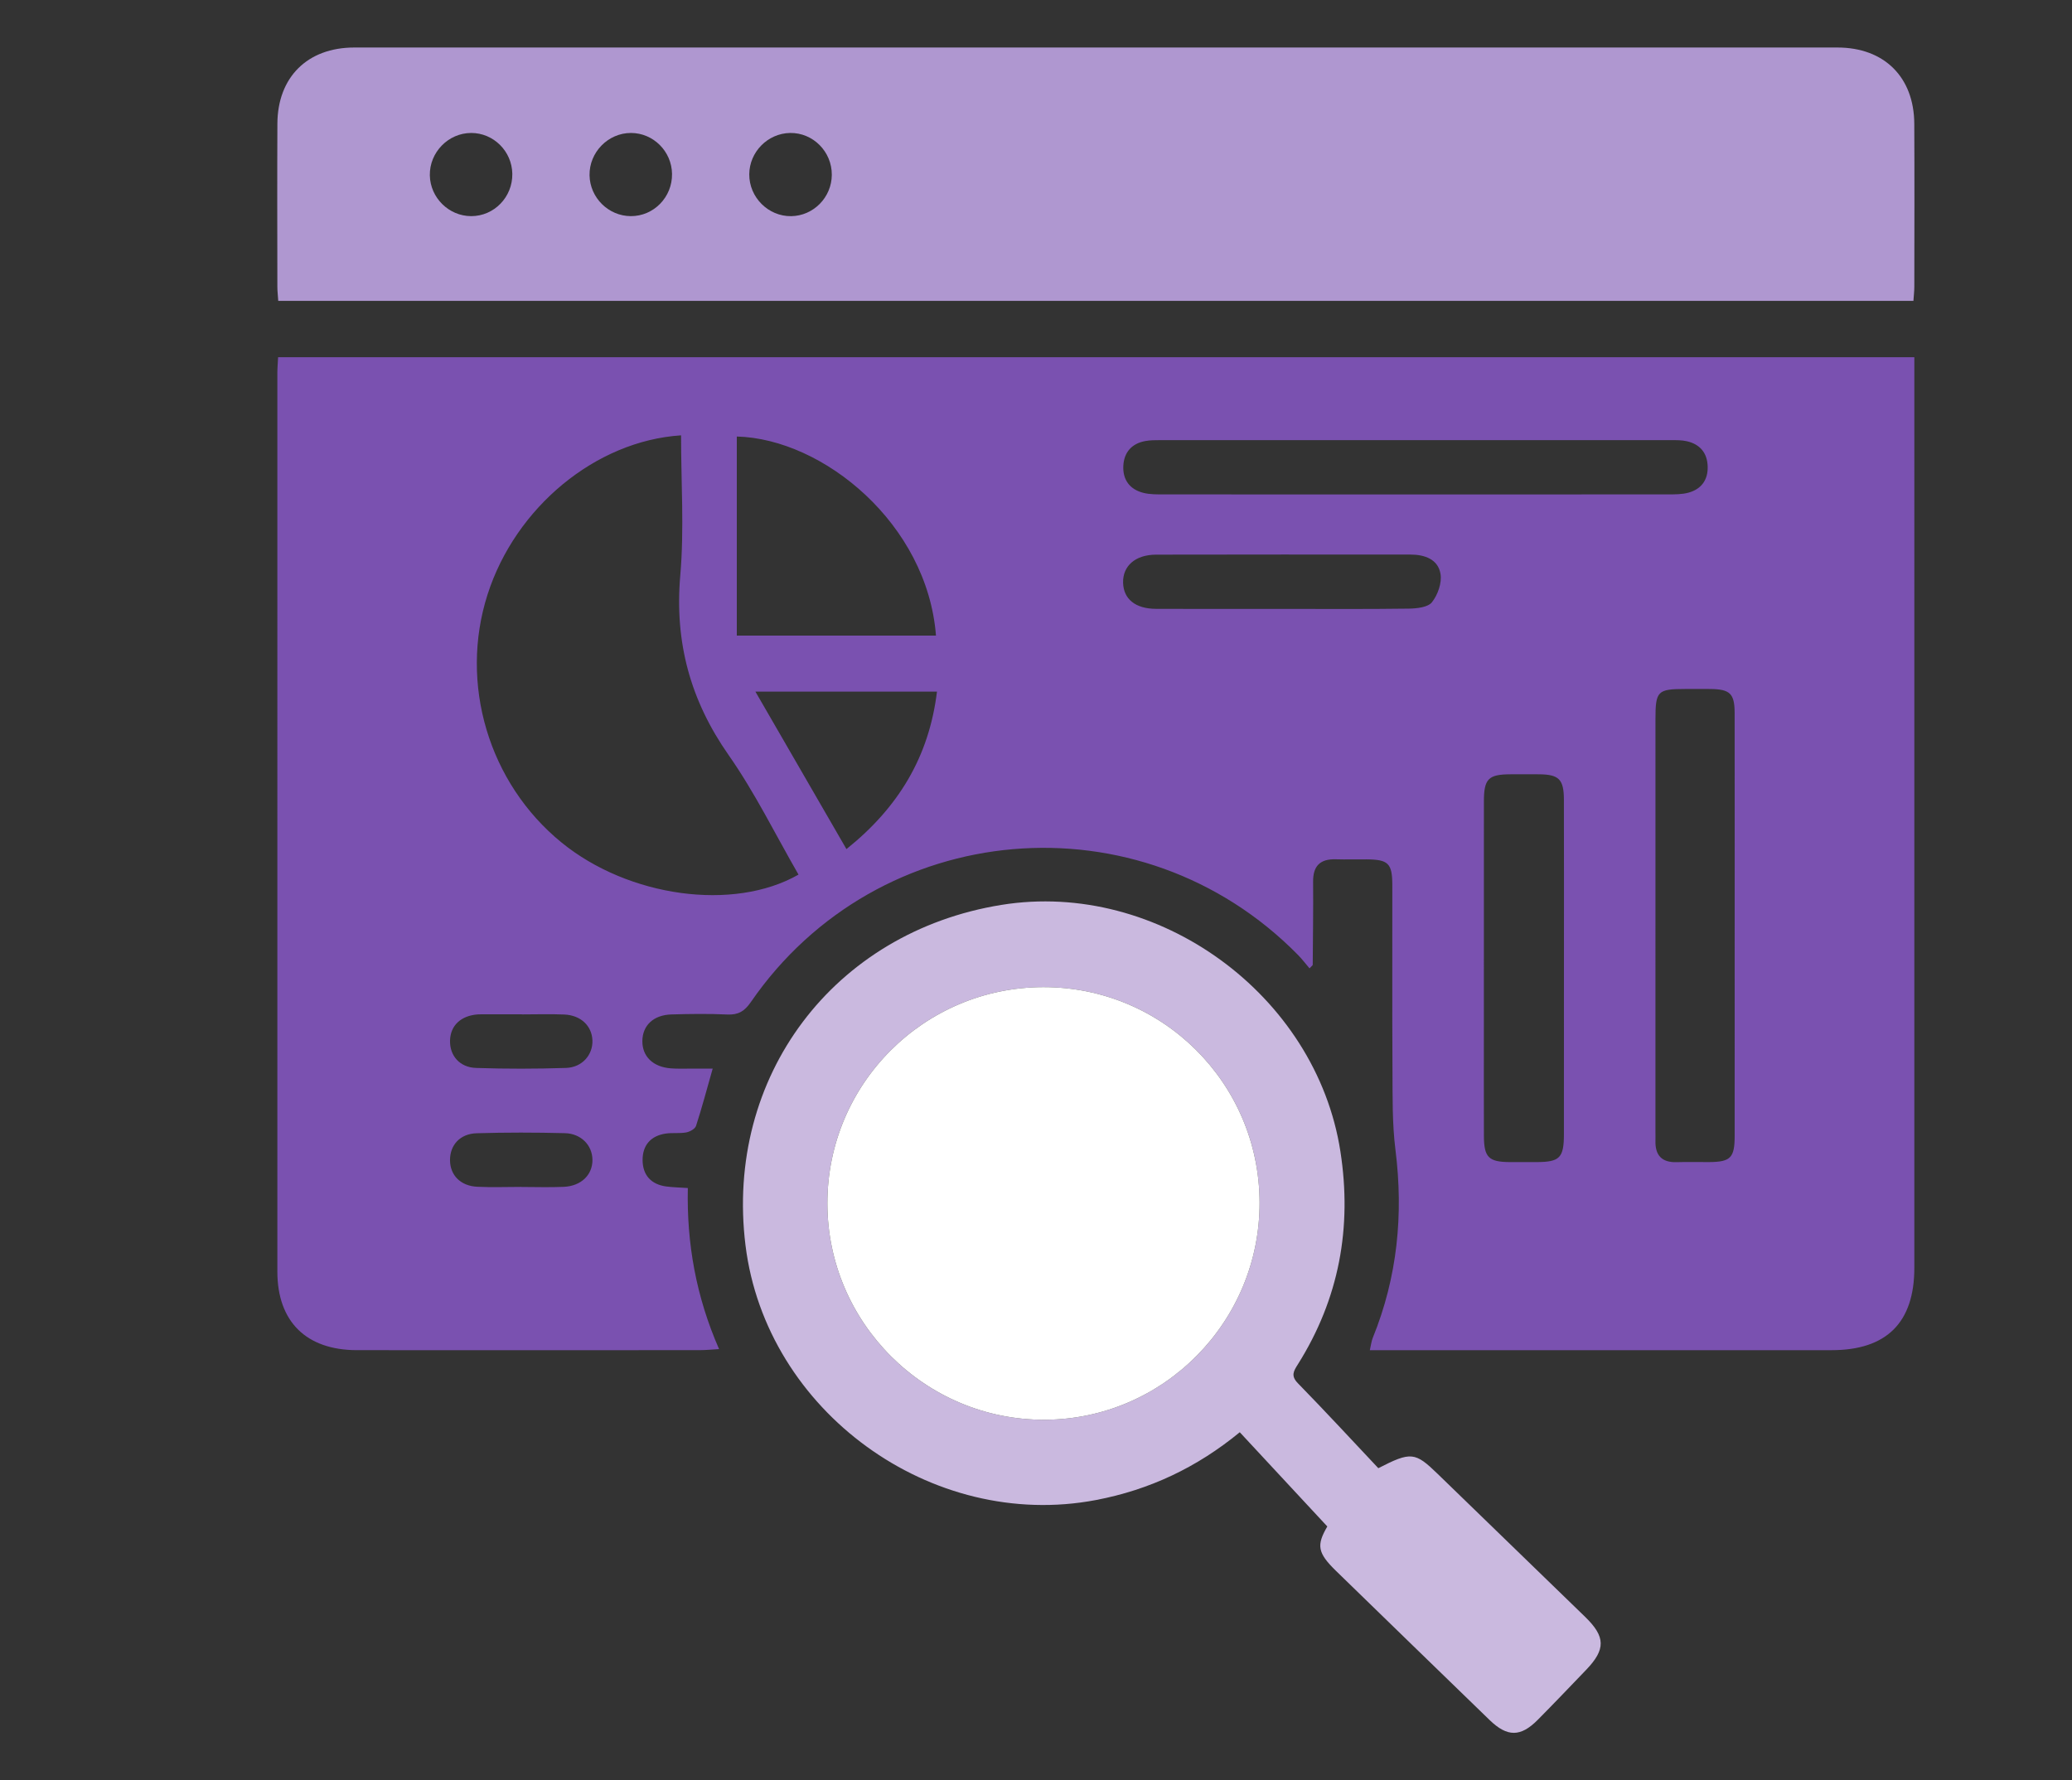
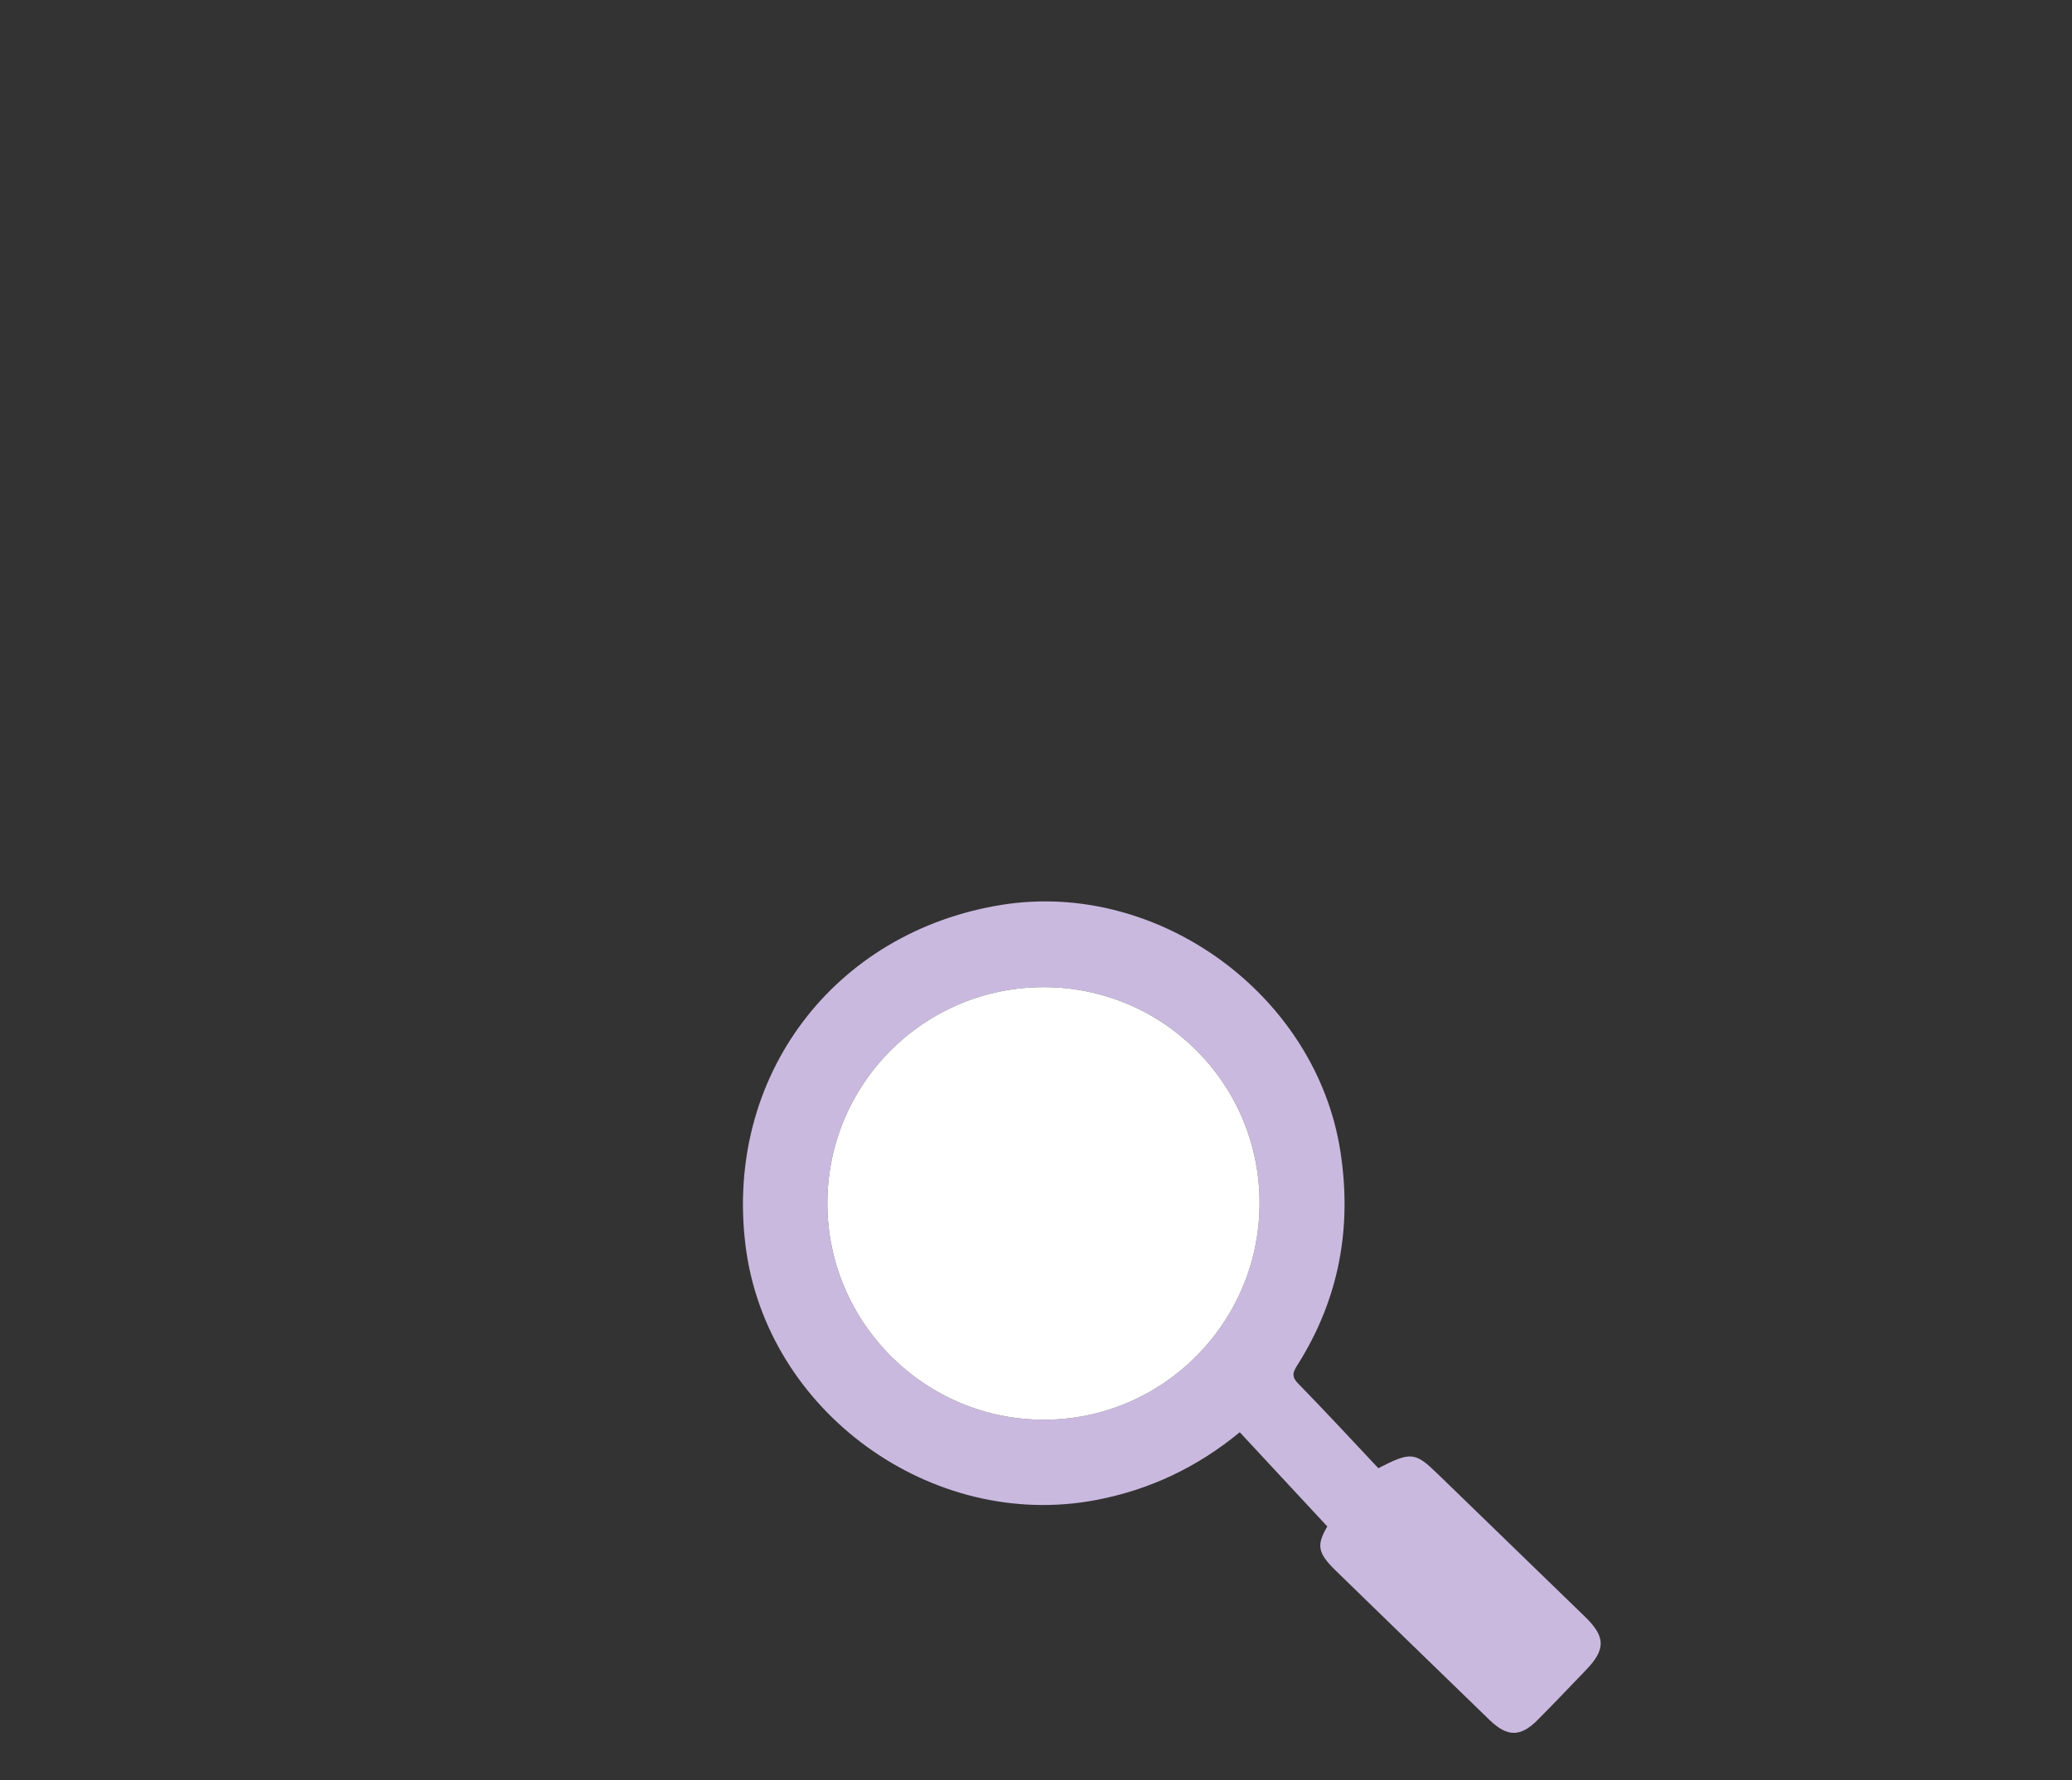
<svg xmlns="http://www.w3.org/2000/svg" version="1.1" id="Capa_1" x="0px" y="0px" width="336.814px" height="289.441px" viewBox="0 0 336.814 289.441" enable-background="new 0 0 336.814 289.441" xml:space="preserve">
  <rect x="0" y="0" width="336.814" height="289.441" fill="#333333" stroke="none" />
  <g>
-     <path fill-rule="evenodd" clip-rule="evenodd" fill="#7A51B0" d="M115.85,173.737c-0.955,3.358-1.748,6.358-2.705,9.306   c-0.16,0.49-1.001,0.954-1.595,1.065c-1.073,0.199-2.21,0.025-3.297,0.181c-2.457,0.352-3.81,1.897-3.796,4.321   c0.014,2.416,1.362,3.948,3.833,4.283c1.078,0.146,2.173,0.162,3.52,0.255c-0.191,9.014,1.331,17.62,5.078,26.185   c-1.199,0.069-2.143,0.17-3.088,0.171c-18.595,0.01-37.19,0.018-55.785,0.002c-8.229-0.007-12.926-4.642-12.928-12.773   c-0.011-48.696-0.006-97.394-0.001-146.09c0-0.808,0.074-1.617,0.12-2.568c88.664,0,177.164,0,265.98,0c0,1.108,0,2.093,0,3.078   c0,48.329,0.002,96.658-0.001,144.986c-0.002,8.881-4.516,13.368-13.448,13.37c-24.026,0.006-48.052,0.002-72.078,0.002   c-0.906,0-1.813,0-2.985,0c0.194-0.842,0.254-1.447,0.472-1.987c4.006-9.867,5.016-20.052,3.692-30.595   c-0.537-4.267-0.456-8.621-0.483-12.937c-0.063-10.034-0.009-20.069-0.027-30.102c-0.006-3.54-0.651-4.152-4.212-4.176   c-1.656-0.012-3.315,0.04-4.971-0.011c-2.534-0.079-3.716,1.066-3.693,3.639c0.039,4.508-0.028,9.019-0.061,13.526   c0,0.063-0.106,0.123-0.521,0.564c-0.619-0.724-1.2-1.493-1.871-2.176c-25.602-26.042-68.256-22.385-88.951,7.668   c-1.011,1.469-2.03,2.096-3.809,2.013c-3.031-0.141-6.076-0.101-9.111-0.01c-2.914,0.088-4.691,1.8-4.709,4.327   c-0.018,2.514,1.739,4.222,4.644,4.439c1.099,0.083,2.208,0.035,3.313,0.04C113.455,173.74,114.534,173.737,115.85,173.737z    M110.709,70.778c-13.911,0.901-26.919,11.73-31.45,25.86c-4.648,14.496,0.178,30.69,12.022,40.338   c10.891,8.872,27.952,11.248,38.521,5.217c-3.753-6.503-7.074-13.311-11.364-19.438c-6.237-8.91-8.8-18.379-7.855-29.22   C111.235,86.057,110.709,78.477,110.709,70.778z M281.98,150.453c0-11.506,0.01-23.012-0.006-34.517   c-0.005-3.166-0.741-3.875-3.903-3.919c-1.381-0.02-2.762-0.006-4.142-0.003c-4.499,0.008-4.826,0.333-4.826,4.922   c-0.004,22.368-0.002,44.735-0.002,67.103c0,0.459,0.016,0.921,0.002,1.381c-0.074,2.394,1.005,3.605,3.477,3.523   c1.746-0.058,3.497,0,5.246-0.013c3.479-0.022,4.148-0.691,4.151-4.235C281.987,173.281,281.981,161.867,281.98,150.453z    M254.227,157.333c0-9.107,0.016-18.214-0.007-27.321c-0.009-3.314-0.808-4.098-4.021-4.128c-1.563-0.015-3.127-0.01-4.69-0.001   c-3.569,0.018-4.29,0.736-4.294,4.409c-0.011,12.142-0.005,24.285-0.005,36.426c0,5.979-0.014,11.959,0.006,17.938   c0.012,3.494,0.768,4.249,4.158,4.275c1.472,0.012,2.943,0.007,4.415,0.001c3.761-0.016,4.431-0.688,4.435-4.557   C254.236,175.361,254.228,166.346,254.227,157.333z M229.767,80.389c13.802,0,27.604,0.005,41.405-0.011   c1.097-0.002,2.238,0.005,3.282-0.277c2.115-0.573,3.211-2.089,3.136-4.291c-0.073-2.199-1.266-3.601-3.412-4.08   c-0.798-0.178-1.646-0.172-2.471-0.172c-27.695-0.008-55.392-0.008-83.087-0.001c-0.826,0-1.668,0-2.474,0.152   c-2.179,0.408-3.417,1.824-3.542,3.981c-0.133,2.296,1.036,3.893,3.297,4.448c1.053,0.258,2.189,0.24,3.287,0.241   C202.714,80.394,216.24,80.389,229.767,80.389z M152.148,103.339c-1.406-18.165-18.311-31.999-32.377-32.37   c0,10.784,0,21.567,0,32.37C130.635,103.339,141.273,103.339,152.148,103.339z M122.795,112.441   c5.064,8.761,9.868,17.07,14.8,25.604c8.435-6.76,13.422-14.983,14.715-25.604C142.365,112.441,132.838,112.441,122.795,112.441z    M208.316,98.994c6.891,0,13.783,0.051,20.674-0.044c1.306-0.018,3.118-0.204,3.782-1.039c0.949-1.193,1.638-3.155,1.39-4.611   c-0.401-2.375-2.566-3.137-4.878-3.138c-13.783-0.002-27.566-0.023-41.35,0.013c-3.396,0.009-5.446,1.851-5.369,4.58   c0.076,2.648,2.007,4.218,5.352,4.231C194.715,99.013,201.515,98.994,208.316,98.994z M84.748,192.966c0,0.003,0,0.007,0,0.011   c2.299,0,4.601,0.082,6.895-0.021c2.841-0.128,4.693-1.959,4.662-4.413c-0.029-2.335-1.827-4.247-4.482-4.314   c-4.778-0.122-9.564-0.129-14.341,0.013c-2.716,0.081-4.354,1.94-4.33,4.396c0.024,2.435,1.707,4.168,4.427,4.305   C79.963,193.06,82.358,192.966,84.748,192.966z M84.843,164.92c0-0.006,0-0.011,0-0.016c-2.207,0-4.414,0-6.621,0.001   c-0.184,0-0.368,0-0.551,0.014c-2.745,0.202-4.445,1.796-4.515,4.229c-0.071,2.451,1.54,4.389,4.235,4.477   c4.867,0.161,9.746,0.155,14.612-0.002c2.635-0.085,4.379-2.13,4.299-4.468c-0.08-2.358-1.878-4.098-4.564-4.215   C89.444,164.841,87.141,164.92,84.843,164.92z" />
-     <path fill-rule="evenodd" clip-rule="evenodd" fill="#AF97D0" d="M45.231,48.917c-0.056-0.865-0.143-1.579-0.144-2.292   c-0.009-8.837-0.039-17.675,0.004-26.513c0.037-7.574,4.892-12.386,12.496-12.387c80.366-0.009,160.732-0.01,241.098,0   c7.602,0,12.453,4.812,12.491,12.393c0.045,8.837,0.015,17.675,0.006,26.513c-0.002,0.712-0.088,1.426-0.145,2.286   C222.449,48.917,134.016,48.917,45.231,48.917z M83.279,28.246c-0.062-3.665-3.054-6.631-6.685-6.629   c-3.717,0.002-6.793,3.158-6.722,6.896c0.07,3.638,3.089,6.618,6.714,6.627C80.319,35.149,83.343,32.033,83.279,28.246z    M109.242,28.265c-0.054-3.665-3.038-6.64-6.667-6.648c-3.718-0.009-6.803,3.138-6.742,6.877c0.06,3.641,3.066,6.625,6.697,6.645   C106.266,35.16,109.298,32.055,109.242,28.265z M135.214,28.427c0.024-3.779-3.06-6.873-6.787-6.81   c-3.623,0.062-6.607,3.083-6.631,6.713c-0.025,3.746,3.092,6.864,6.81,6.813C132.236,35.094,135.192,32.09,135.214,28.427z" />
    <path fill-rule="evenodd" clip-rule="evenodd" fill="#CAB9DF" d="M215.761,248.171c-4.912-5.288-9.529-10.26-14.23-15.319   c-6.986,5.745-14.693,9.369-23.371,11.021c-26.731,5.089-53.636-14.424-56.974-41.399c-3.392-27.418,14.306-50.958,41.621-55.36   c25.433-4.1,51.134,14.608,55.081,40.075c1.922,12.394-0.21,23.971-6.916,34.63c-0.677,1.076-1.185,1.848,0.001,3.062   c4.498,4.605,8.863,9.34,13.081,13.816c5.317-2.729,5.981-2.625,9.636,0.918c7.993,7.75,15.993,15.494,23.979,23.251   c3.334,3.236,3.365,5.289,0.164,8.619c-2.613,2.721-5.215,5.452-7.871,8.132c-2.782,2.806-4.95,2.806-7.822,0.022   c-8.327-8.067-16.642-16.148-24.952-24.231C214.141,252.442,213.991,251.214,215.761,248.171z M169.565,160.487   c-19.399,0.047-35.071,15.752-35.07,35.143c0.002,19.44,15.921,35.286,35.356,35.191c19.301-0.094,34.955-15.943,34.9-35.338   C204.697,176.083,188.97,160.442,169.565,160.487z" />
    <path fill-rule="evenodd" clip-rule="evenodd" fill="#FFFFFF" d="M169.565,160.487c19.405-0.045,35.132,15.596,35.187,34.996   c0.055,19.395-15.6,35.244-34.9,35.338c-19.435,0.095-35.354-15.751-35.356-35.191   C134.493,176.239,150.166,160.534,169.565,160.487z" />
  </g>
</svg>